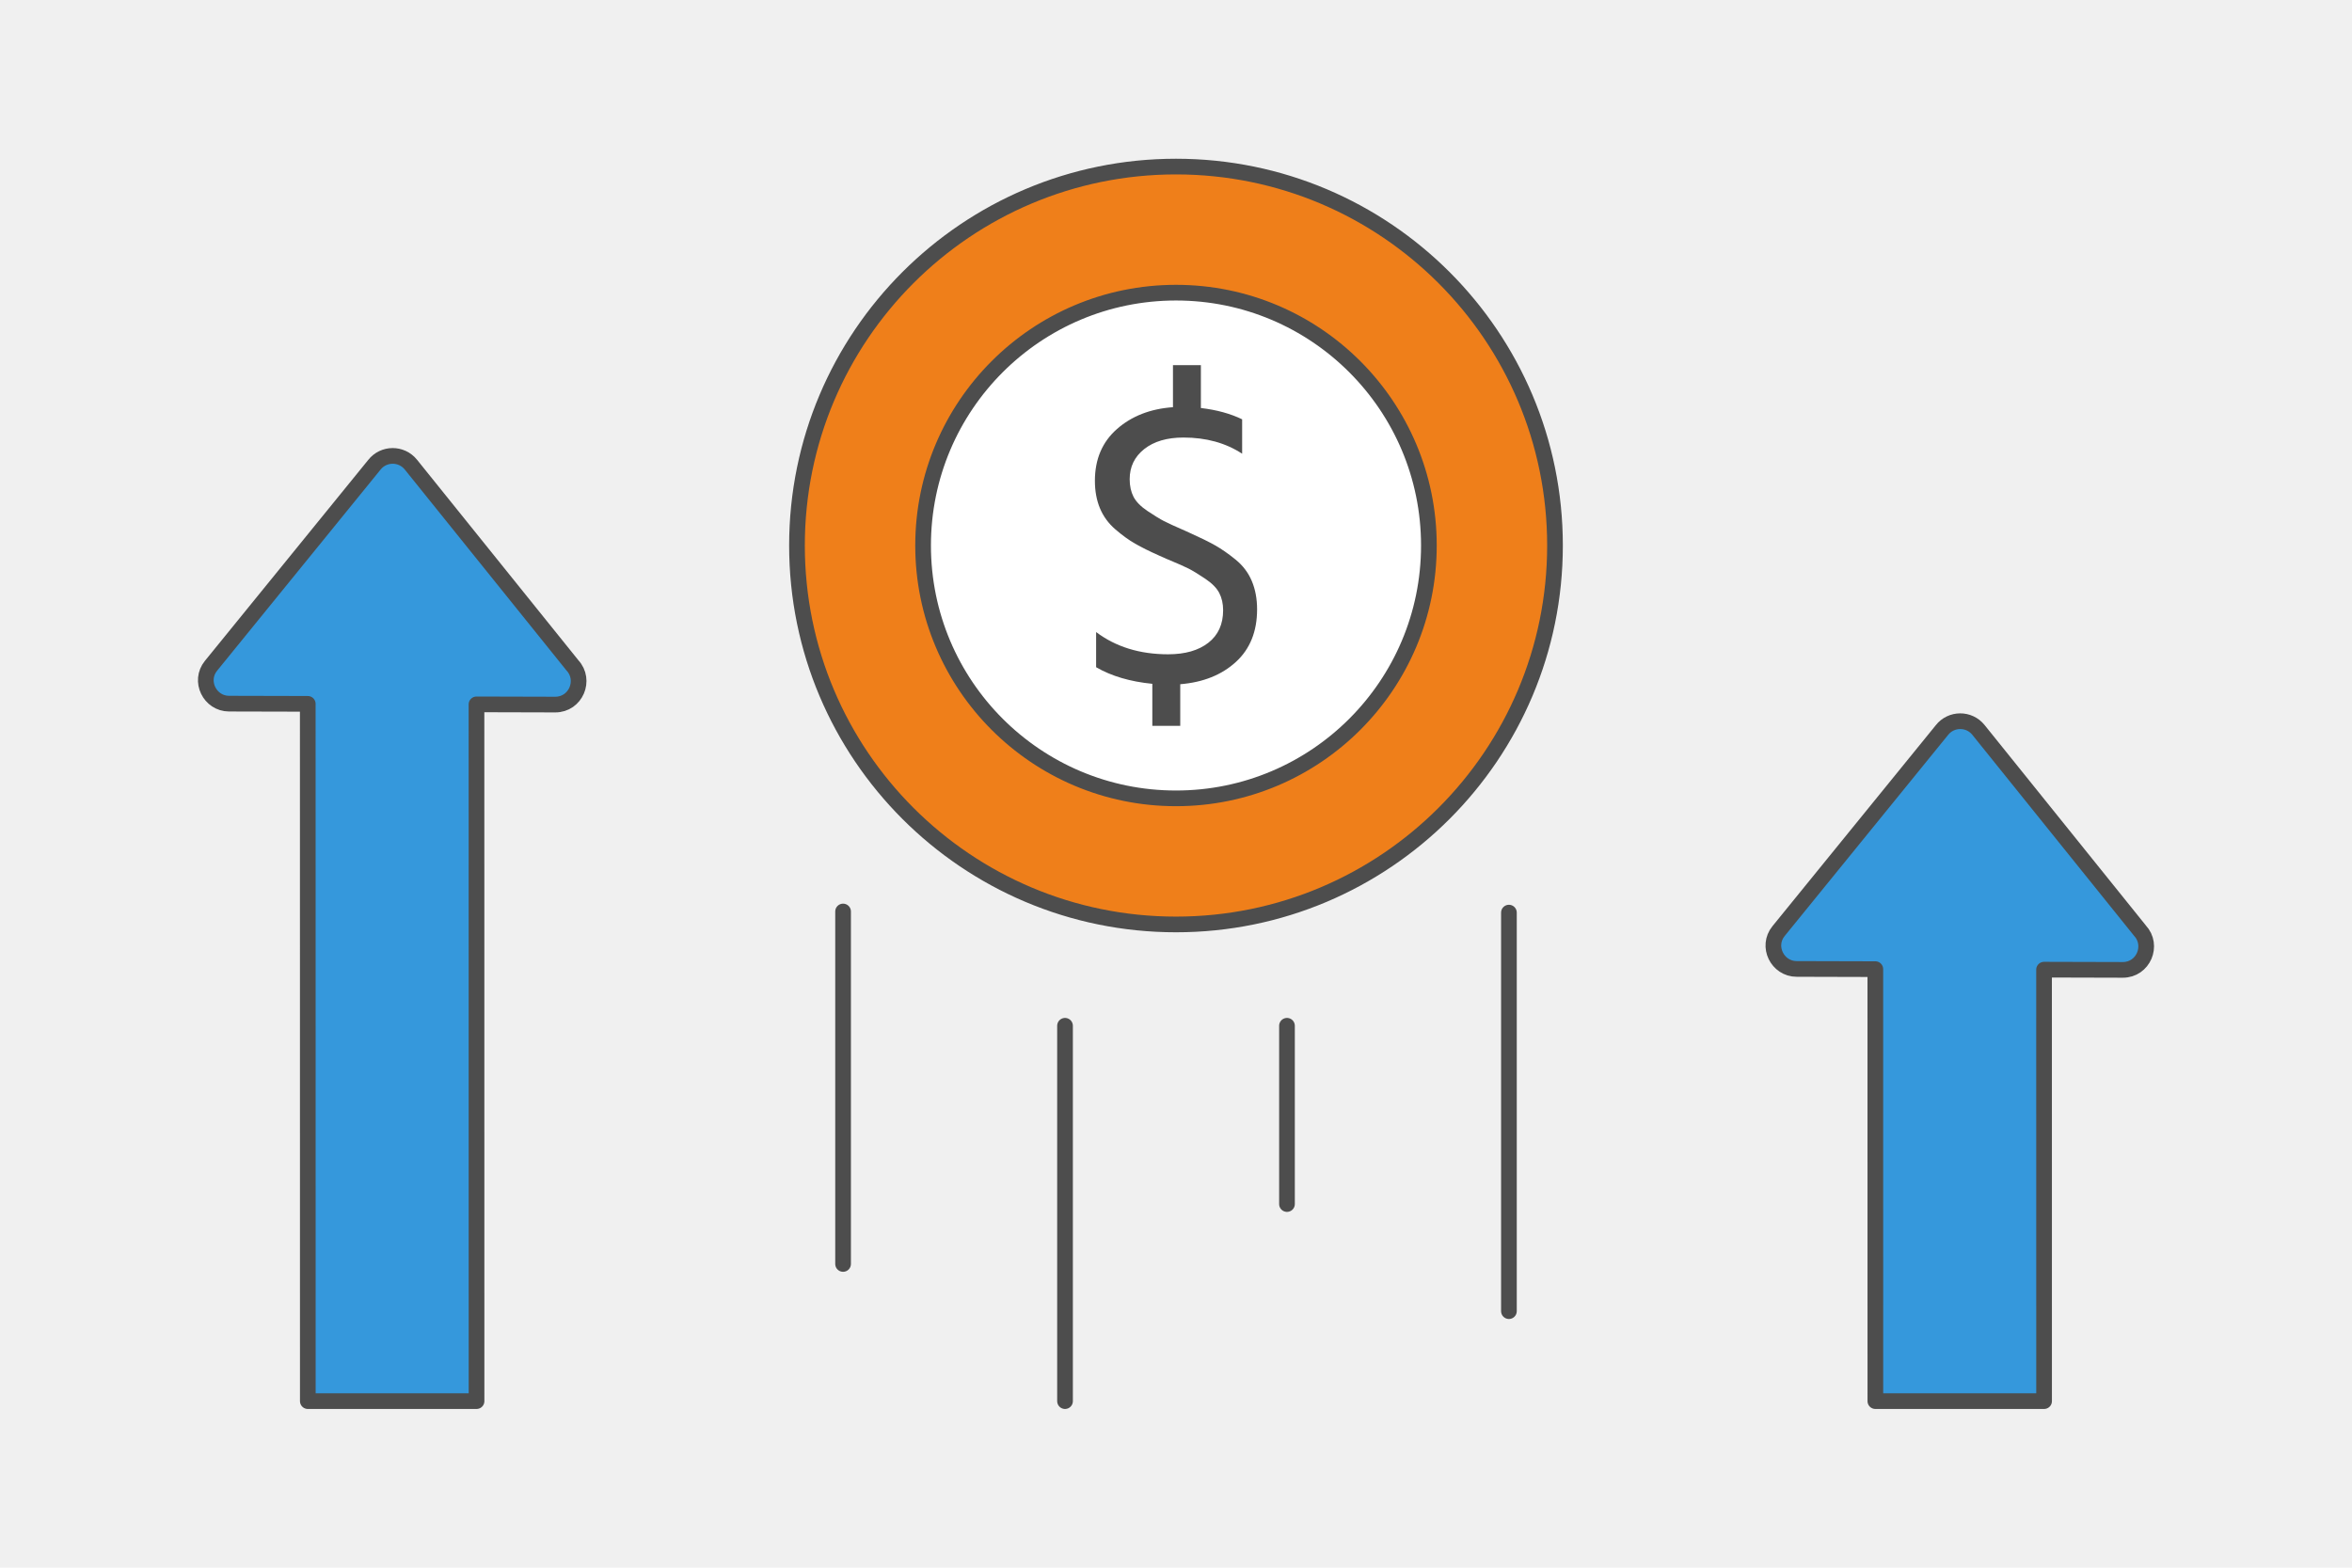
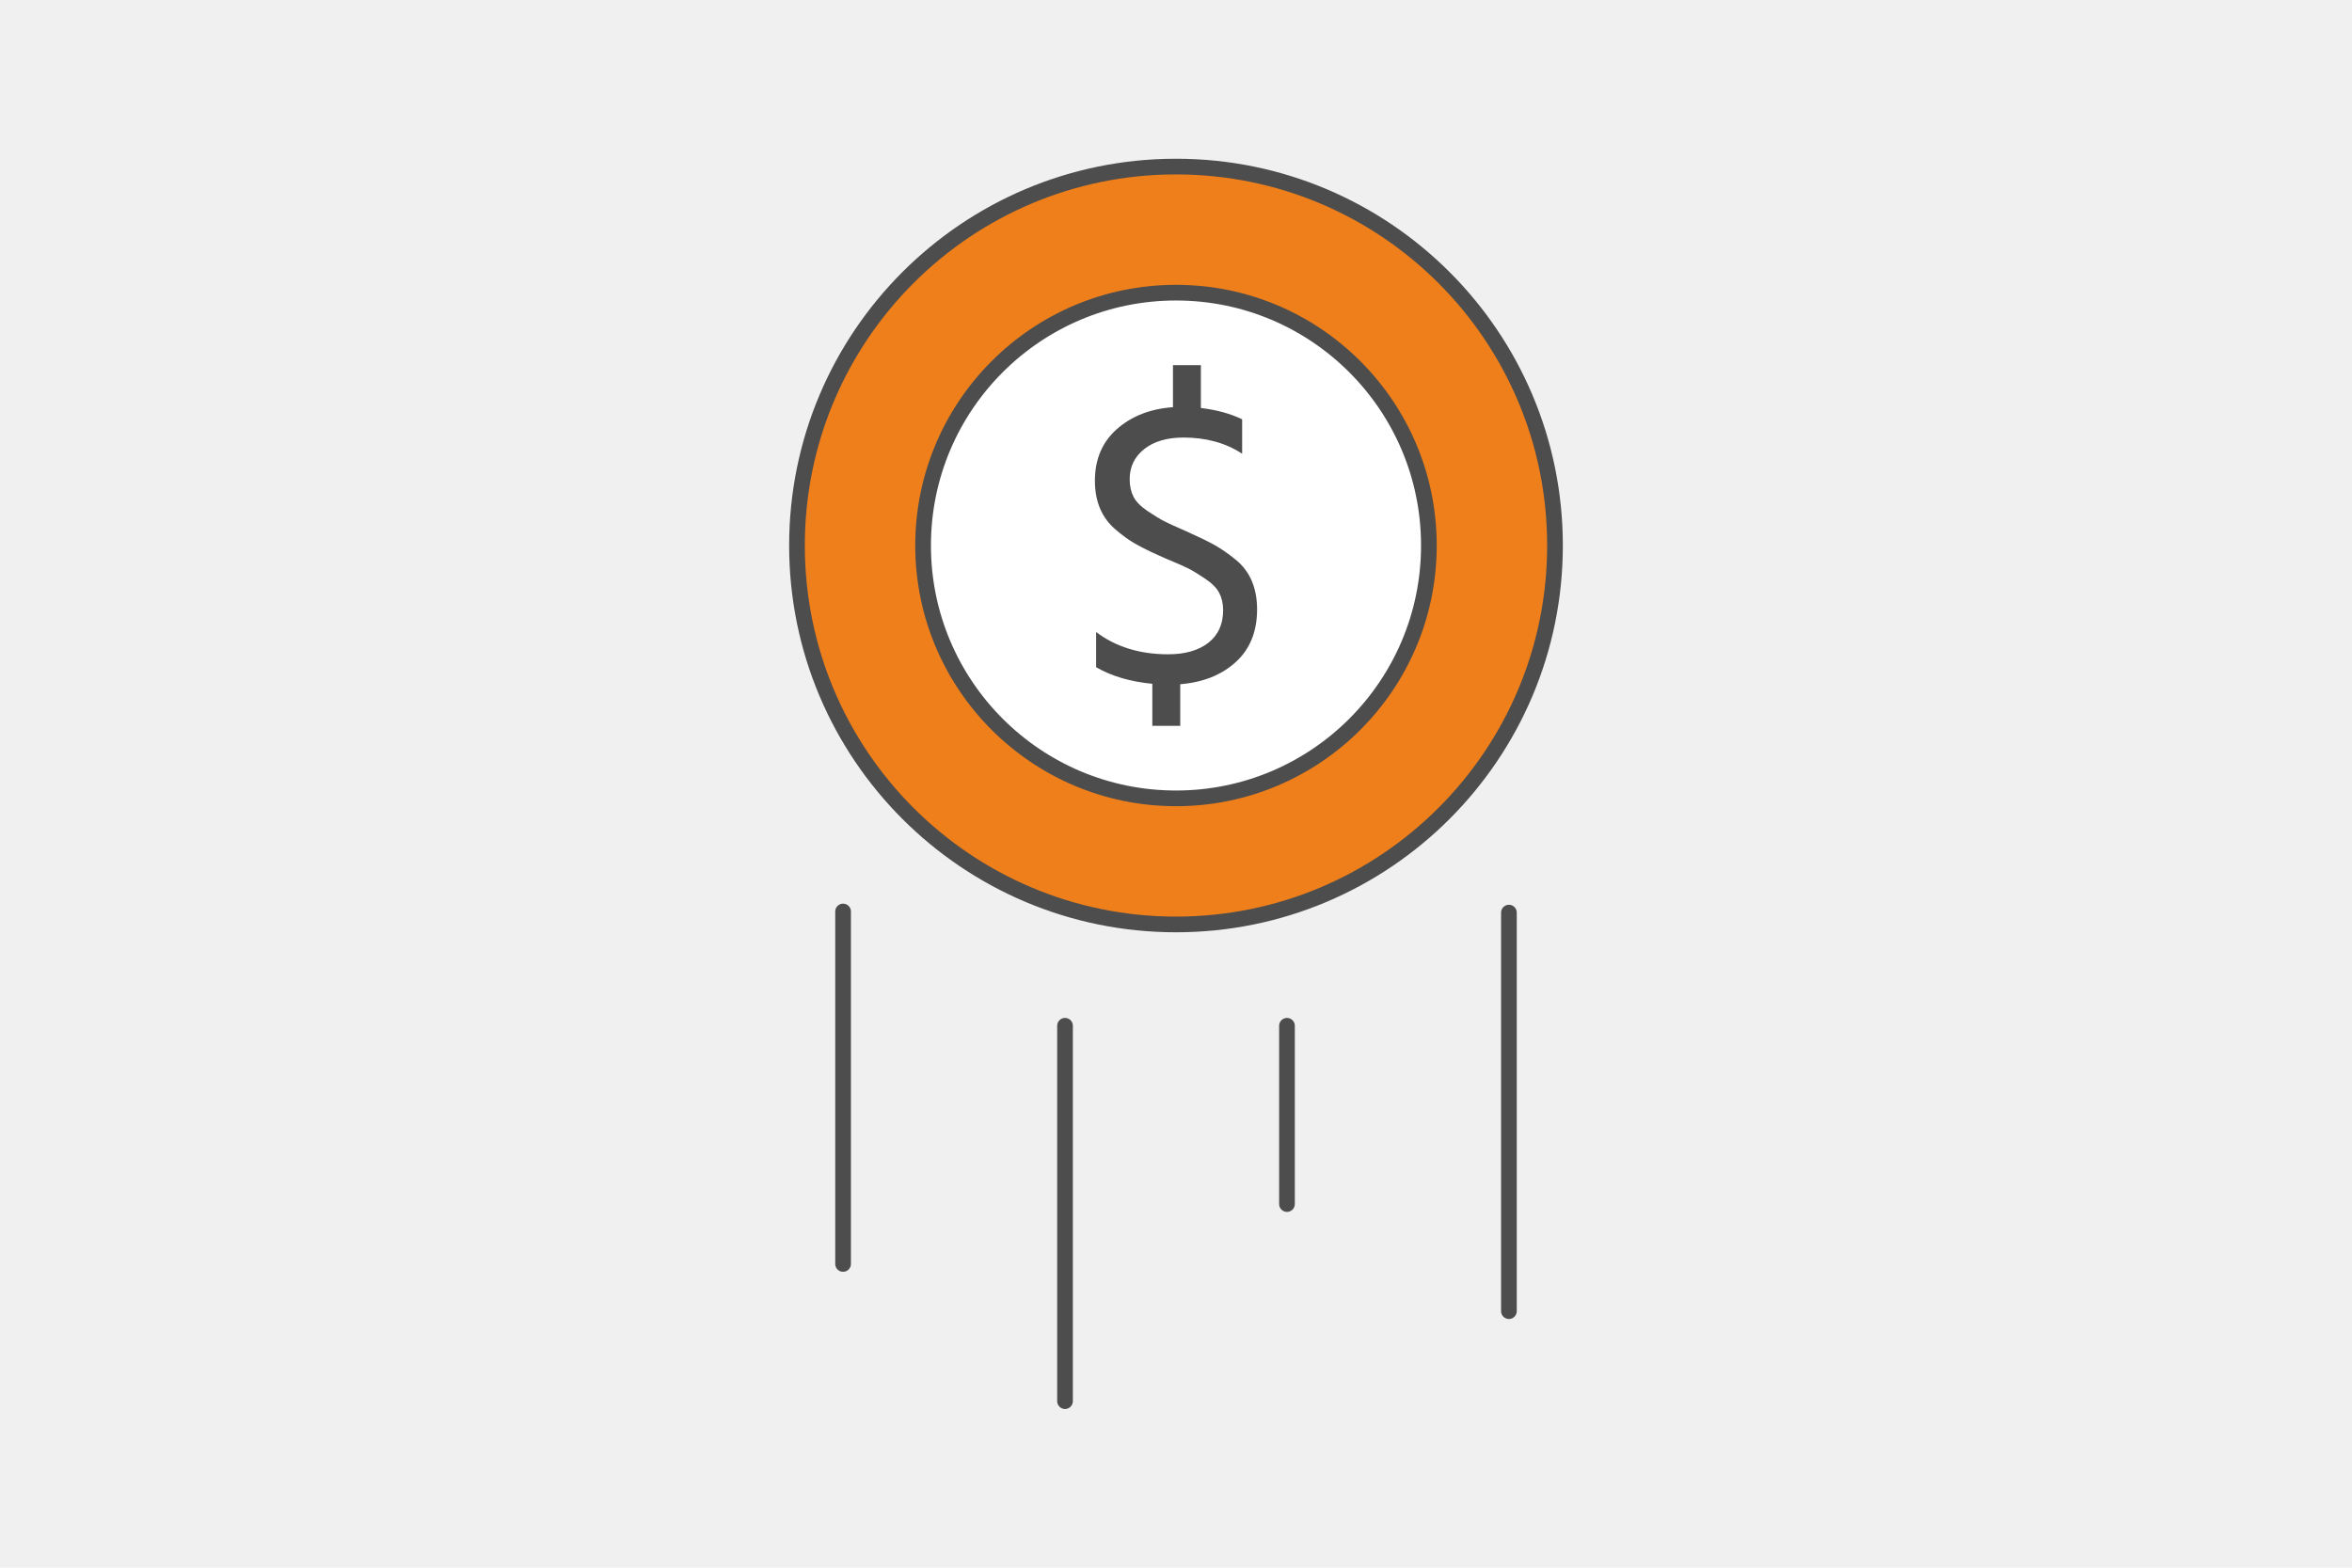
<svg xmlns="http://www.w3.org/2000/svg" xml:space="preserve" width="300px" height="200px" version="1.1" style="shape-rendering:geometricPrecision; text-rendering:geometricPrecision; image-rendering:optimizeQuality; fill-rule:evenodd; clip-rule:evenodd" viewBox="0 0 14455.8 9637.2">
  <defs>
    <style type="text/css">
   
    .str0 {stroke:#4D4D4D;stroke-width:96.4;stroke-miterlimit:2.613}
    .str1 {stroke:#4D4D4D;stroke-width:96.4;stroke-linecap:round;stroke-linejoin:round;stroke-miterlimit:2.613}
    .fil1 {fill:none}
    .fil2 {fill:#EF7F1A}
    .fil0 {fill:#F0F0F0}
    .fil4 {fill:white}
    .fil3 {fill:#3598DC;fill-rule:nonzero}
    .fil5 {fill:#4D4D4D;fill-rule:nonzero}
   
  </style>
  </defs>
  <g id="Layer_x0020_1">
    <g id="_2566336589040">
      <polygon class="fil0" points="14455.8,0 0,0 0,9637.2 14455.8,9637.2 " />
      <g>
        <polygon class="fil1" points="13733,481.9 722.8,481.9 722.8,9155.3 13733,9155.3 " />
        <path class="fil2 str0" d="M9557.3 3353.4c0,1286.6 -1042.9,2329.5 -2329.4,2329.5 -1286.6,0 -2329.5,-1042.9 -2329.5,-2329.5 0,-1286.5 1042.9,-2329.4 2329.5,-2329.4 1286.5,0 2329.4,1042.9 2329.4,2329.4z" />
-         <path class="fil3 str1" d="M11526.1 5957.7l0.2 2655.6 1037 0 -0.2 -2652.4 483.8 1.3c126.7,0.3 190,-150.7 105.6,-241.5l-992.5 -1233.5c-29.1,-36.2 -71.1,-53.9 -112.9,-53.7 -41.8,0.3 -83.4,18.6 -111.7,54.7l-1004.1 1235.6c-76,93.6 -7.1,232.3 111,232.6l483.8 1.3zm-9634.5 -1630.9l0.3 4286.5 1037 0 -0.3 -4283.3 483.7 1.3c126.7,0.3 190.1,-150.7 105.7,-241.4l-992.5 -1233.6c-29.1,-36.1 -71.1,-53.9 -112.9,-53.7 -41.8,0.3 -83.4,18.6 -111.8,54.8l-1004 1235.5c-76,93.6 -7.2,232.4 111,232.7l483.8 1.2z" />
        <path class="fil1 str1" d="M9274.1 8060.1l0 -2449.9m-4092.4 2159.8l0 -2166.7m1364.1 3010l0 -2307.5m1364.2 1095.9l0 -1095.9" />
        <path class="fil4 str0" d="M8782.2 3353.4c0,858.5 -695.9,1554.4 -1554.3,1554.4 -858.5,0 -1554.4,-695.9 -1554.4,-1554.4 0,-858.4 695.9,-1554.3 1554.4,-1554.3 858.4,0 1554.3,695.9 1554.3,1554.3z" />
        <path class="fil5" d="M7634.4 2577.8l0 211.3c-101.2,-66.3 -221.3,-99.4 -360.5,-99.4 -101.1,0 -181.5,23.6 -241.2,70.8 -59.6,47.2 -89.5,109 -89.5,185.2 0,41.5 7.9,77.5 23.6,108.2 15.8,30.6 44.8,60.1 87.1,88.2 42.2,28.2 75.4,48.5 99.4,60.9 24,12.5 68.4,32.8 133,60.9 11.6,5 20.7,9.2 27.4,12.5 62.9,28.2 114.3,53.4 154.1,75.8 39.8,22.4 82,51.8 126.8,88.3 44.7,36.4 77.9,80.3 99.4,131.7 21.6,51.4 32.3,109.4 32.3,174 0,135.9 -43.5,243.7 -130.5,323.2 -87,79.6 -200.9,125.2 -341.8,136.8l0 256 -171.6 0 0 -258.5c-135.9,-13.3 -251.1,-47.3 -345.5,-102l0 -216.2c121,91.1 268.5,136.7 442.5,136.7 104.4,0 186.9,-23.6 247.4,-70.9 60.5,-47.2 90.7,-113.9 90.7,-200.1 0,-39.8 -7.9,-75 -23.6,-105.6 -15.8,-30.7 -44.8,-60.1 -87,-88.3 -42.3,-28.2 -75.4,-48.5 -99.5,-60.9 -24,-12.4 -70,-32.7 -137.9,-60.9 -19.9,-8.3 -34.9,-14.9 -44.8,-19.9 -59.7,-26.5 -109,-51 -147.9,-73.4 -39,-22.3 -79.6,-51.7 -121.8,-88.2 -42.3,-36.5 -73.8,-79.6 -94.5,-129.3 -20.7,-49.7 -31.1,-106.1 -31.1,-169 0,-132.6 45.2,-238.7 135.5,-318.2 90.3,-79.6 205.1,-124.4 344.3,-134.3l0 -258.6 171.6 0 0 263.6c97.8,11.6 182.3,34.8 253.6,69.6z" />
      </g>
    </g>
  </g>
</svg>